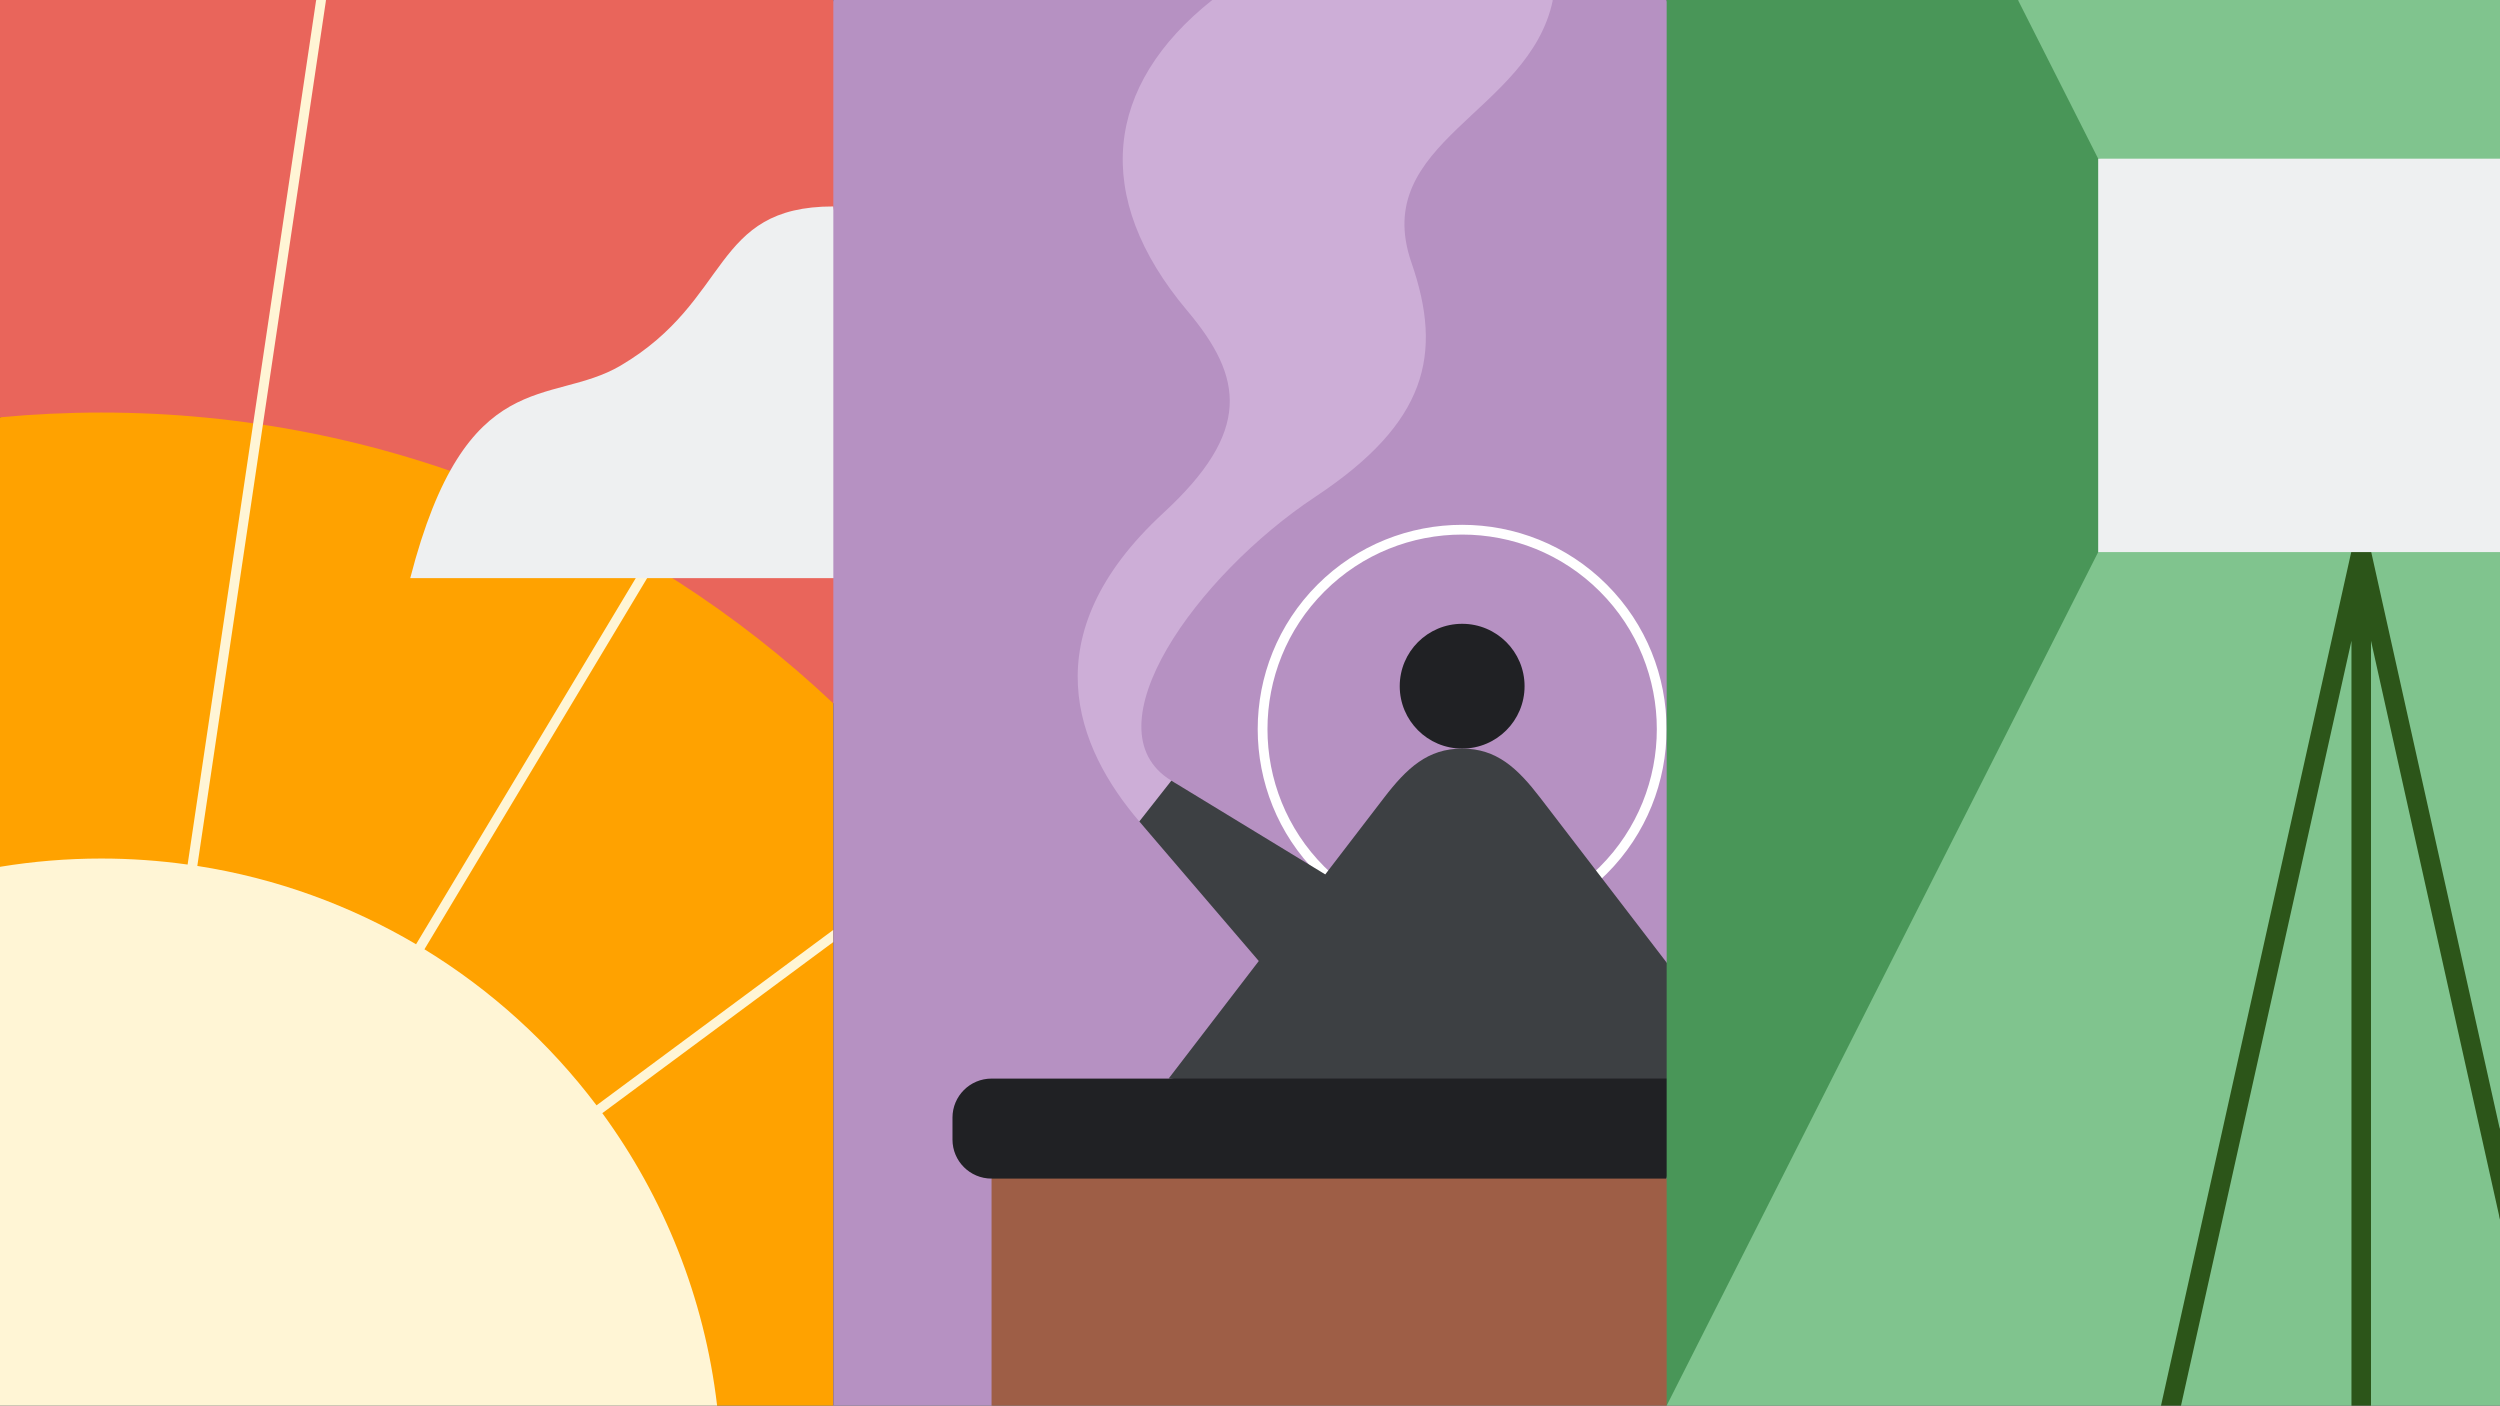
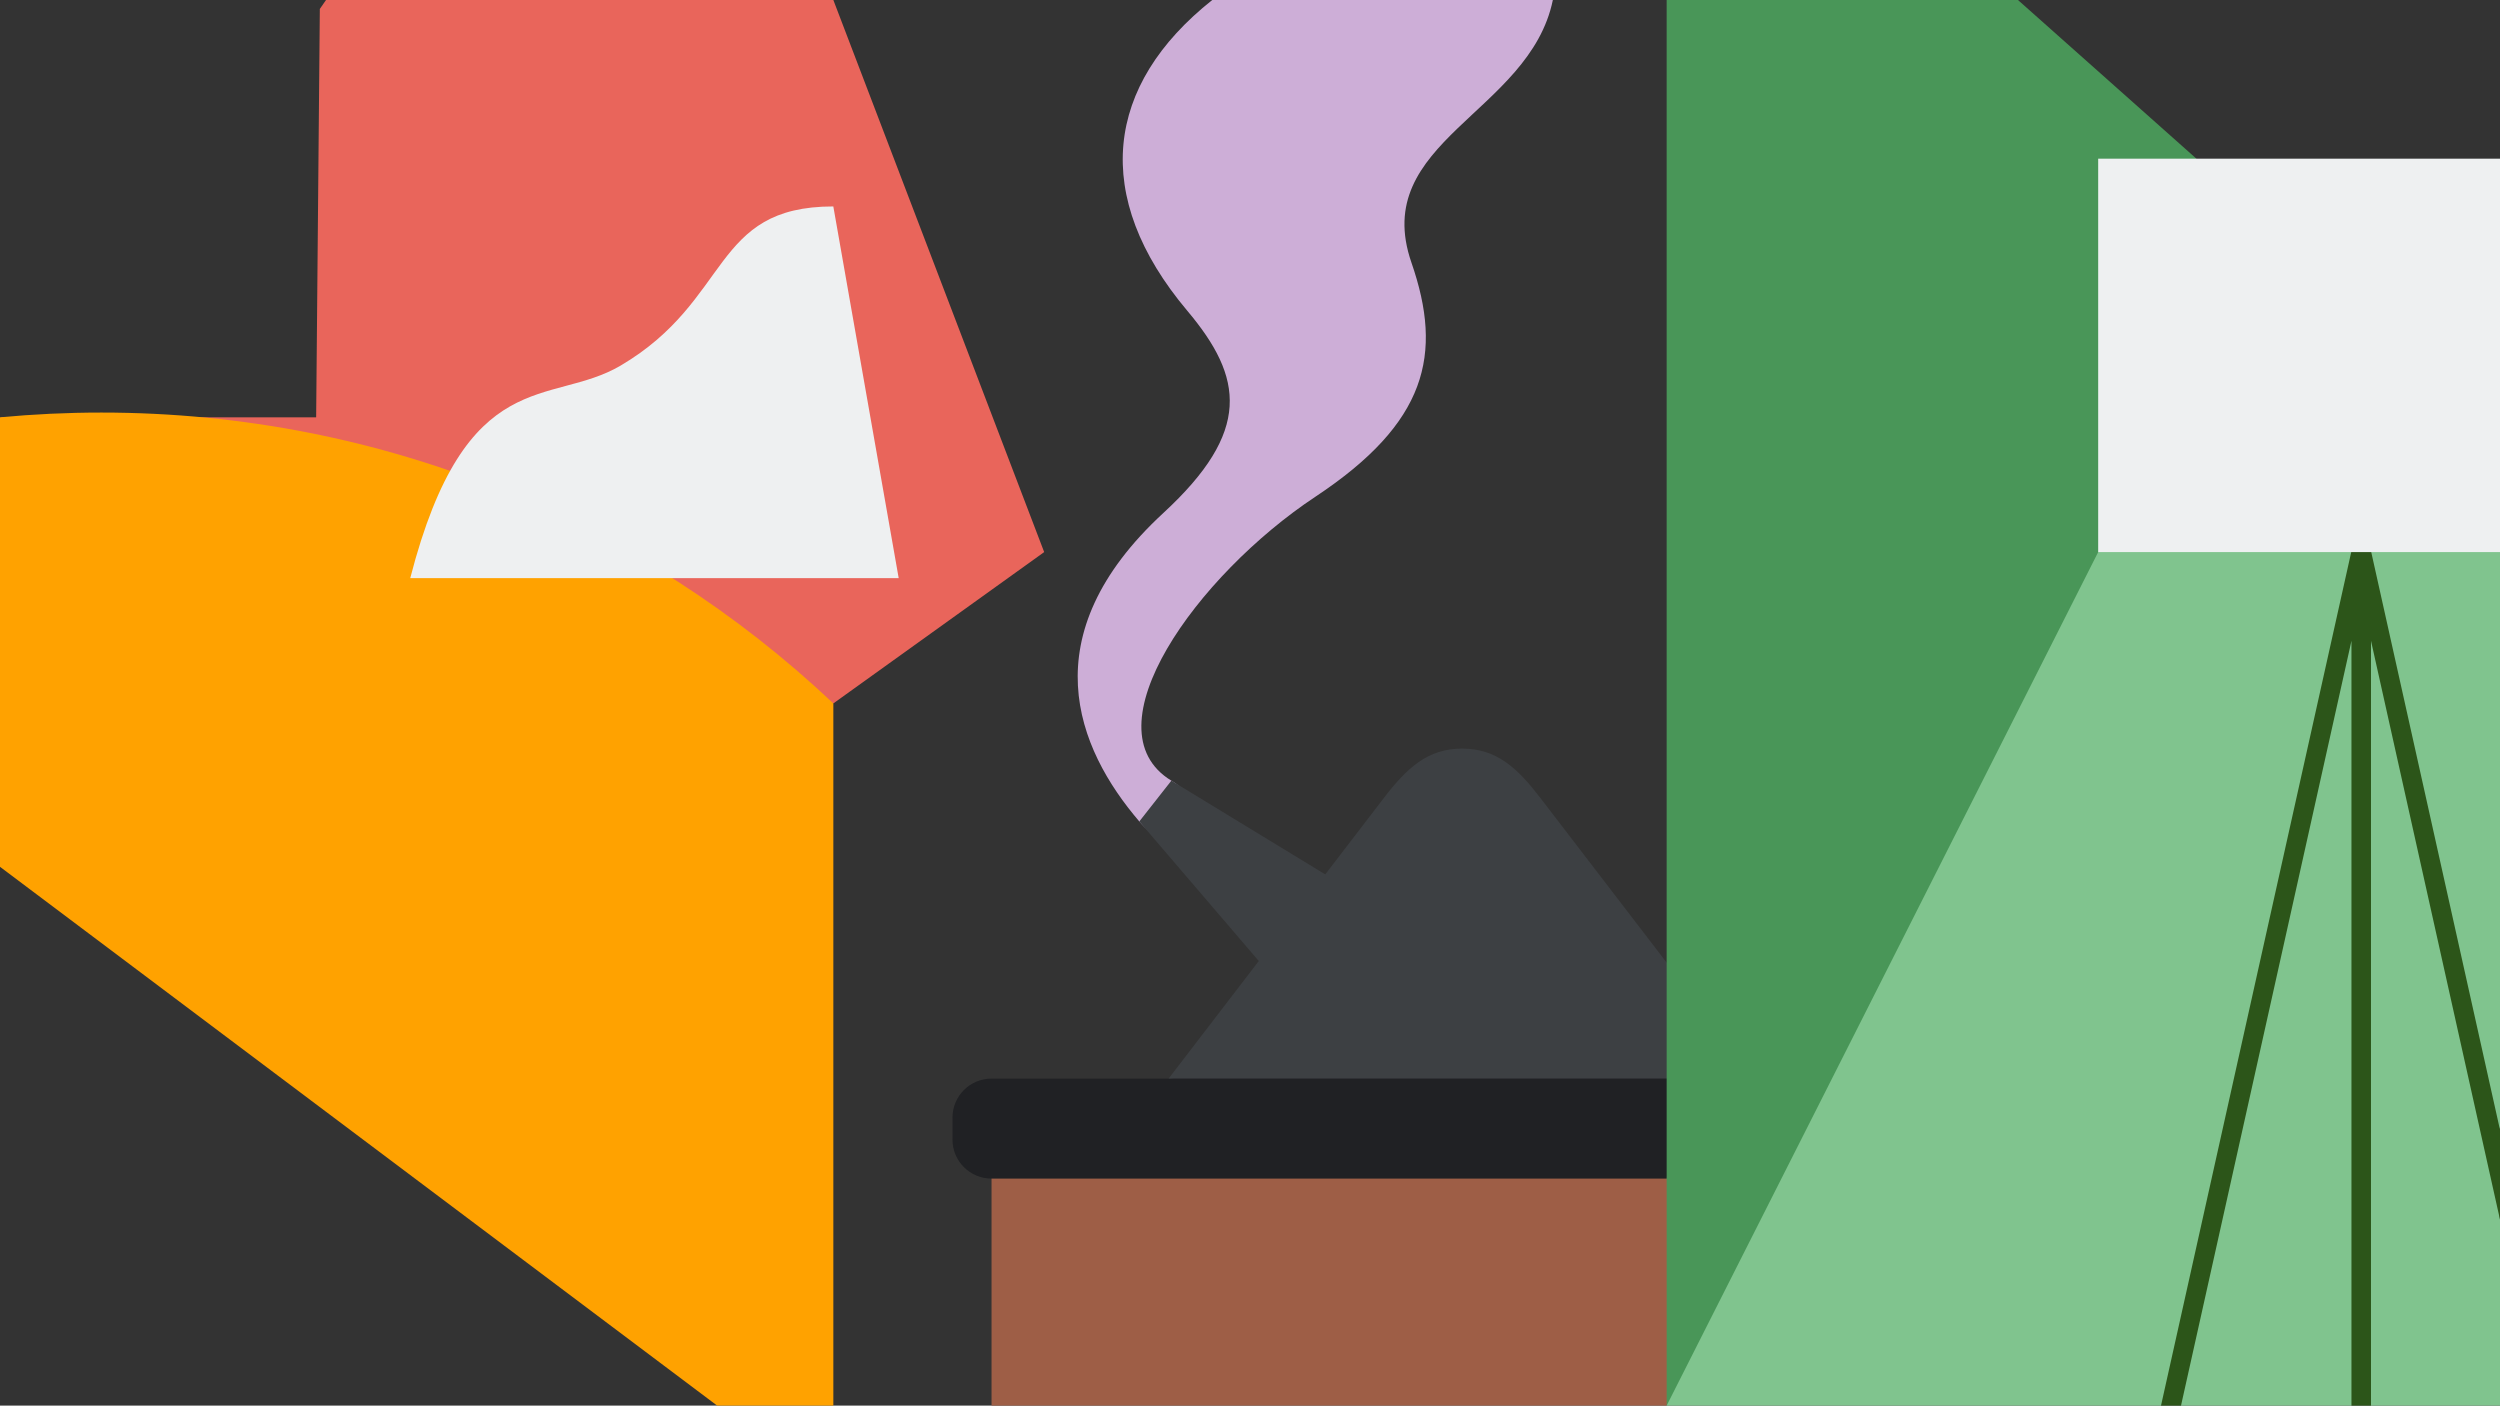
<svg xmlns="http://www.w3.org/2000/svg" width="466" height="262" viewBox="0 0 466 262" fill="none">
  <rect x="0" y="0" width="466" height="262" fill="#333333" stroke="none" />
  <g clip-path="url(#clip0_15210_18907)">
-     <path d="M155.335 131.116L0 77.788V0H58.931L59.615 1.67L60.769 0H155.335L194.635 102.908L155.335 131.116Z" fill="#E9655B" />
+     <path d="M155.335 131.116L0 77.788H58.931L59.615 1.67L60.769 0H155.335L194.635 102.908L155.335 131.116Z" fill="#E9655B" />
    <path d="M155.335 262V131.117C119.737 97.508 71.72 76.901 18.888 76.901C12.517 76.901 6.218 77.203 0 77.789V161.574L133.669 262H155.335Z" fill="#FFA200" />
-     <path d="M155.335 175.591V173.328L111.192 206.034C102.44 194.44 91.555 184.55 79.115 176.945L155.335 49.915V46.378L77.553 176.009C65.24 168.746 51.468 163.692 36.778 161.41L60.77 0H58.931L34.972 161.152C29.715 160.42 24.345 160.031 18.884 160.031C12.451 160.031 6.146 160.566 -0.003 161.574V262H133.666C131.299 241.771 123.705 223.144 112.27 207.493L155.335 175.591Z" fill="#FFF5D5" />
    <path d="M167.516 107.766H76.468C86.843 67.523 102.636 75.835 115.684 68.146C136.447 55.908 132.504 38.481 155.331 38.481L167.516 107.766Z" fill="#EEF0F1" />
-     <path d="M184.824 262H155.334V0H225.966L257.709 7.278L289.451 0H310.665L352.624 208.821L184.824 262Z" fill="#B691C2" />
    <path d="M210.253 237.863L275.748 249.843L310.665 219.691L314.608 190.307L217.84 201.049H184.824C180.801 201.049 177.542 204.305 177.542 208.326V212.413C177.542 216.434 180.801 219.691 184.824 219.691L210.253 237.863Z" fill="#202124" />
    <path d="M310.665 262H184.824V219.69H322.479L310.665 262Z" fill="#9E5E46" />
    <path d="M289.452 0C285.101 21.113 255.262 26.335 263.093 48.95C269.031 66.097 265.977 78.818 245.182 92.595C223.054 107.26 202.524 135.88 218.343 145.516C224.521 149.278 217.174 150.719 217.174 150.719C217.174 150.719 217.837 159.511 212.369 153.121C200.668 139.457 192.061 118.493 216.843 95.626C233.339 80.409 231.806 70.394 221.317 57.935C203.336 36.564 205.99 15.855 225.966 0H289.452Z" fill="#CDAED7" />
-     <path d="M272.544 174.001C262.78 174.001 253.02 170.286 245.586 162.859C230.721 148.001 230.721 123.828 245.586 108.97C260.45 94.113 284.639 94.113 299.5 108.97C314.364 123.828 314.364 148.001 299.5 162.859C292.069 170.286 282.305 174.001 272.544 174.001ZM272.544 99.644C263.246 99.644 253.952 103.181 246.874 110.255C232.72 124.403 232.72 147.422 246.874 161.57C261.029 175.718 284.06 175.718 298.215 161.57C312.369 147.422 312.369 124.403 298.215 110.255C291.137 103.181 281.839 99.644 272.544 99.644Z" fill="white" />
-     <path d="M272.545 139.537C278.971 139.537 284.18 134.33 284.18 127.907C284.18 121.484 278.971 116.277 272.545 116.277C266.118 116.277 260.909 121.484 260.909 127.907C260.909 134.33 266.118 139.537 272.545 139.537Z" fill="#202124" />
    <path d="M327.245 201.048C327.245 201.048 291.41 154.325 287.121 148.732C282.833 143.139 278.948 139.537 272.541 139.537C266.133 139.537 262.252 143.139 257.96 148.732C256.642 150.45 252.346 156.054 247.027 162.989L218.343 145.515L212.365 153.121L234.638 179.135C225.781 190.681 217.833 201.045 217.833 201.045H327.245V201.048Z" fill="#3D4043" />
    <path d="M413.28 203.254L310.666 262V0H376.149L409.407 29.577L413.28 203.254Z" fill="#499658" />
    <path d="M466 94.294L391.102 102.908L310.666 262H402.813L405.529 259.704L406.541 262H438.313L440.246 260.839L441.954 262H466V227.336L464.733 213.377L466 210.131V94.294Z" fill="#80C48E" />
-     <path d="M466 38.194V0H376.149L391.101 29.577L466 38.194Z" fill="#80C48E" />
    <path d="M441.997 102.908L442.307 101.529L441.954 101.449V101.088H441.593L441.513 100.735L440.133 101.045L438.754 100.735L438.673 101.088H438.313V101.449L437.96 101.529L438.269 102.908L402.901 261.603L402.813 262H406.541L438.313 119.443V262H441.954V119.443L466 227.336V210.601L441.997 102.908Z" fill="#2C5519" />
    <path d="M466 29.577H391.102V102.908H466V29.577Z" fill="#EEF0F1" />
  </g>
  <defs>
    <clipPath id="clip0_15210_18907">
      <rect width="466" height="262" fill="white" />
    </clipPath>
  </defs>
</svg>